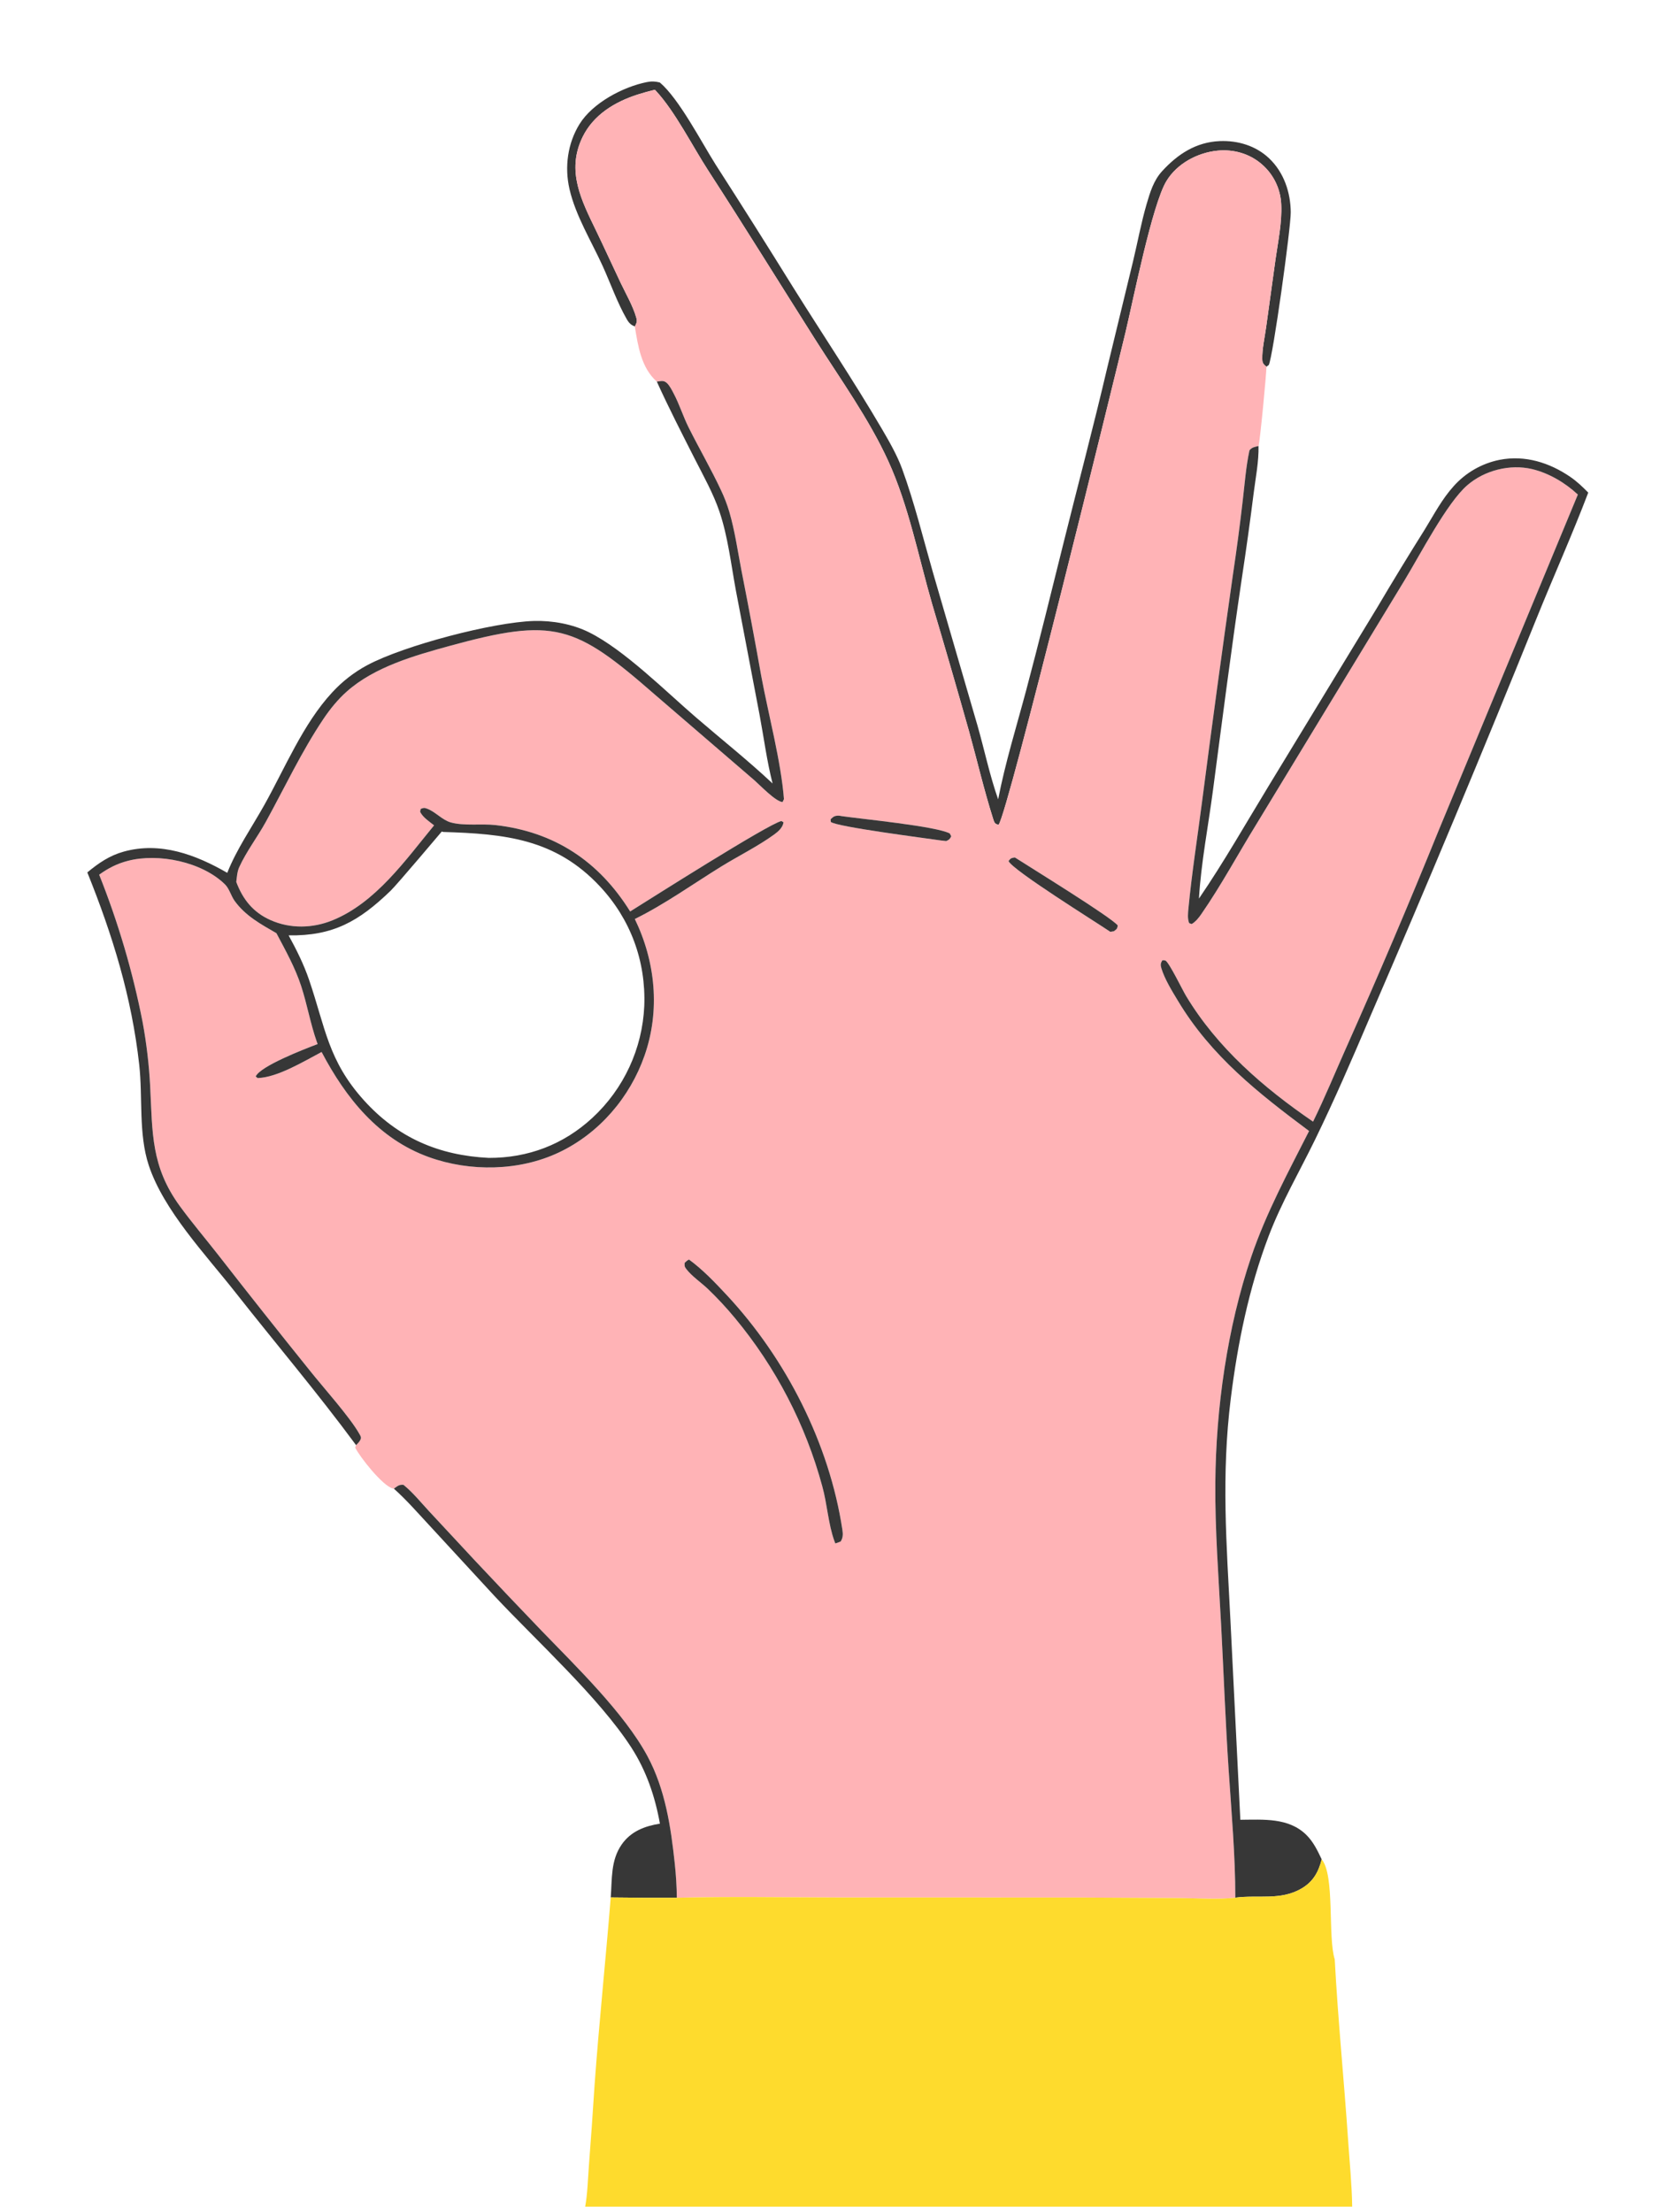
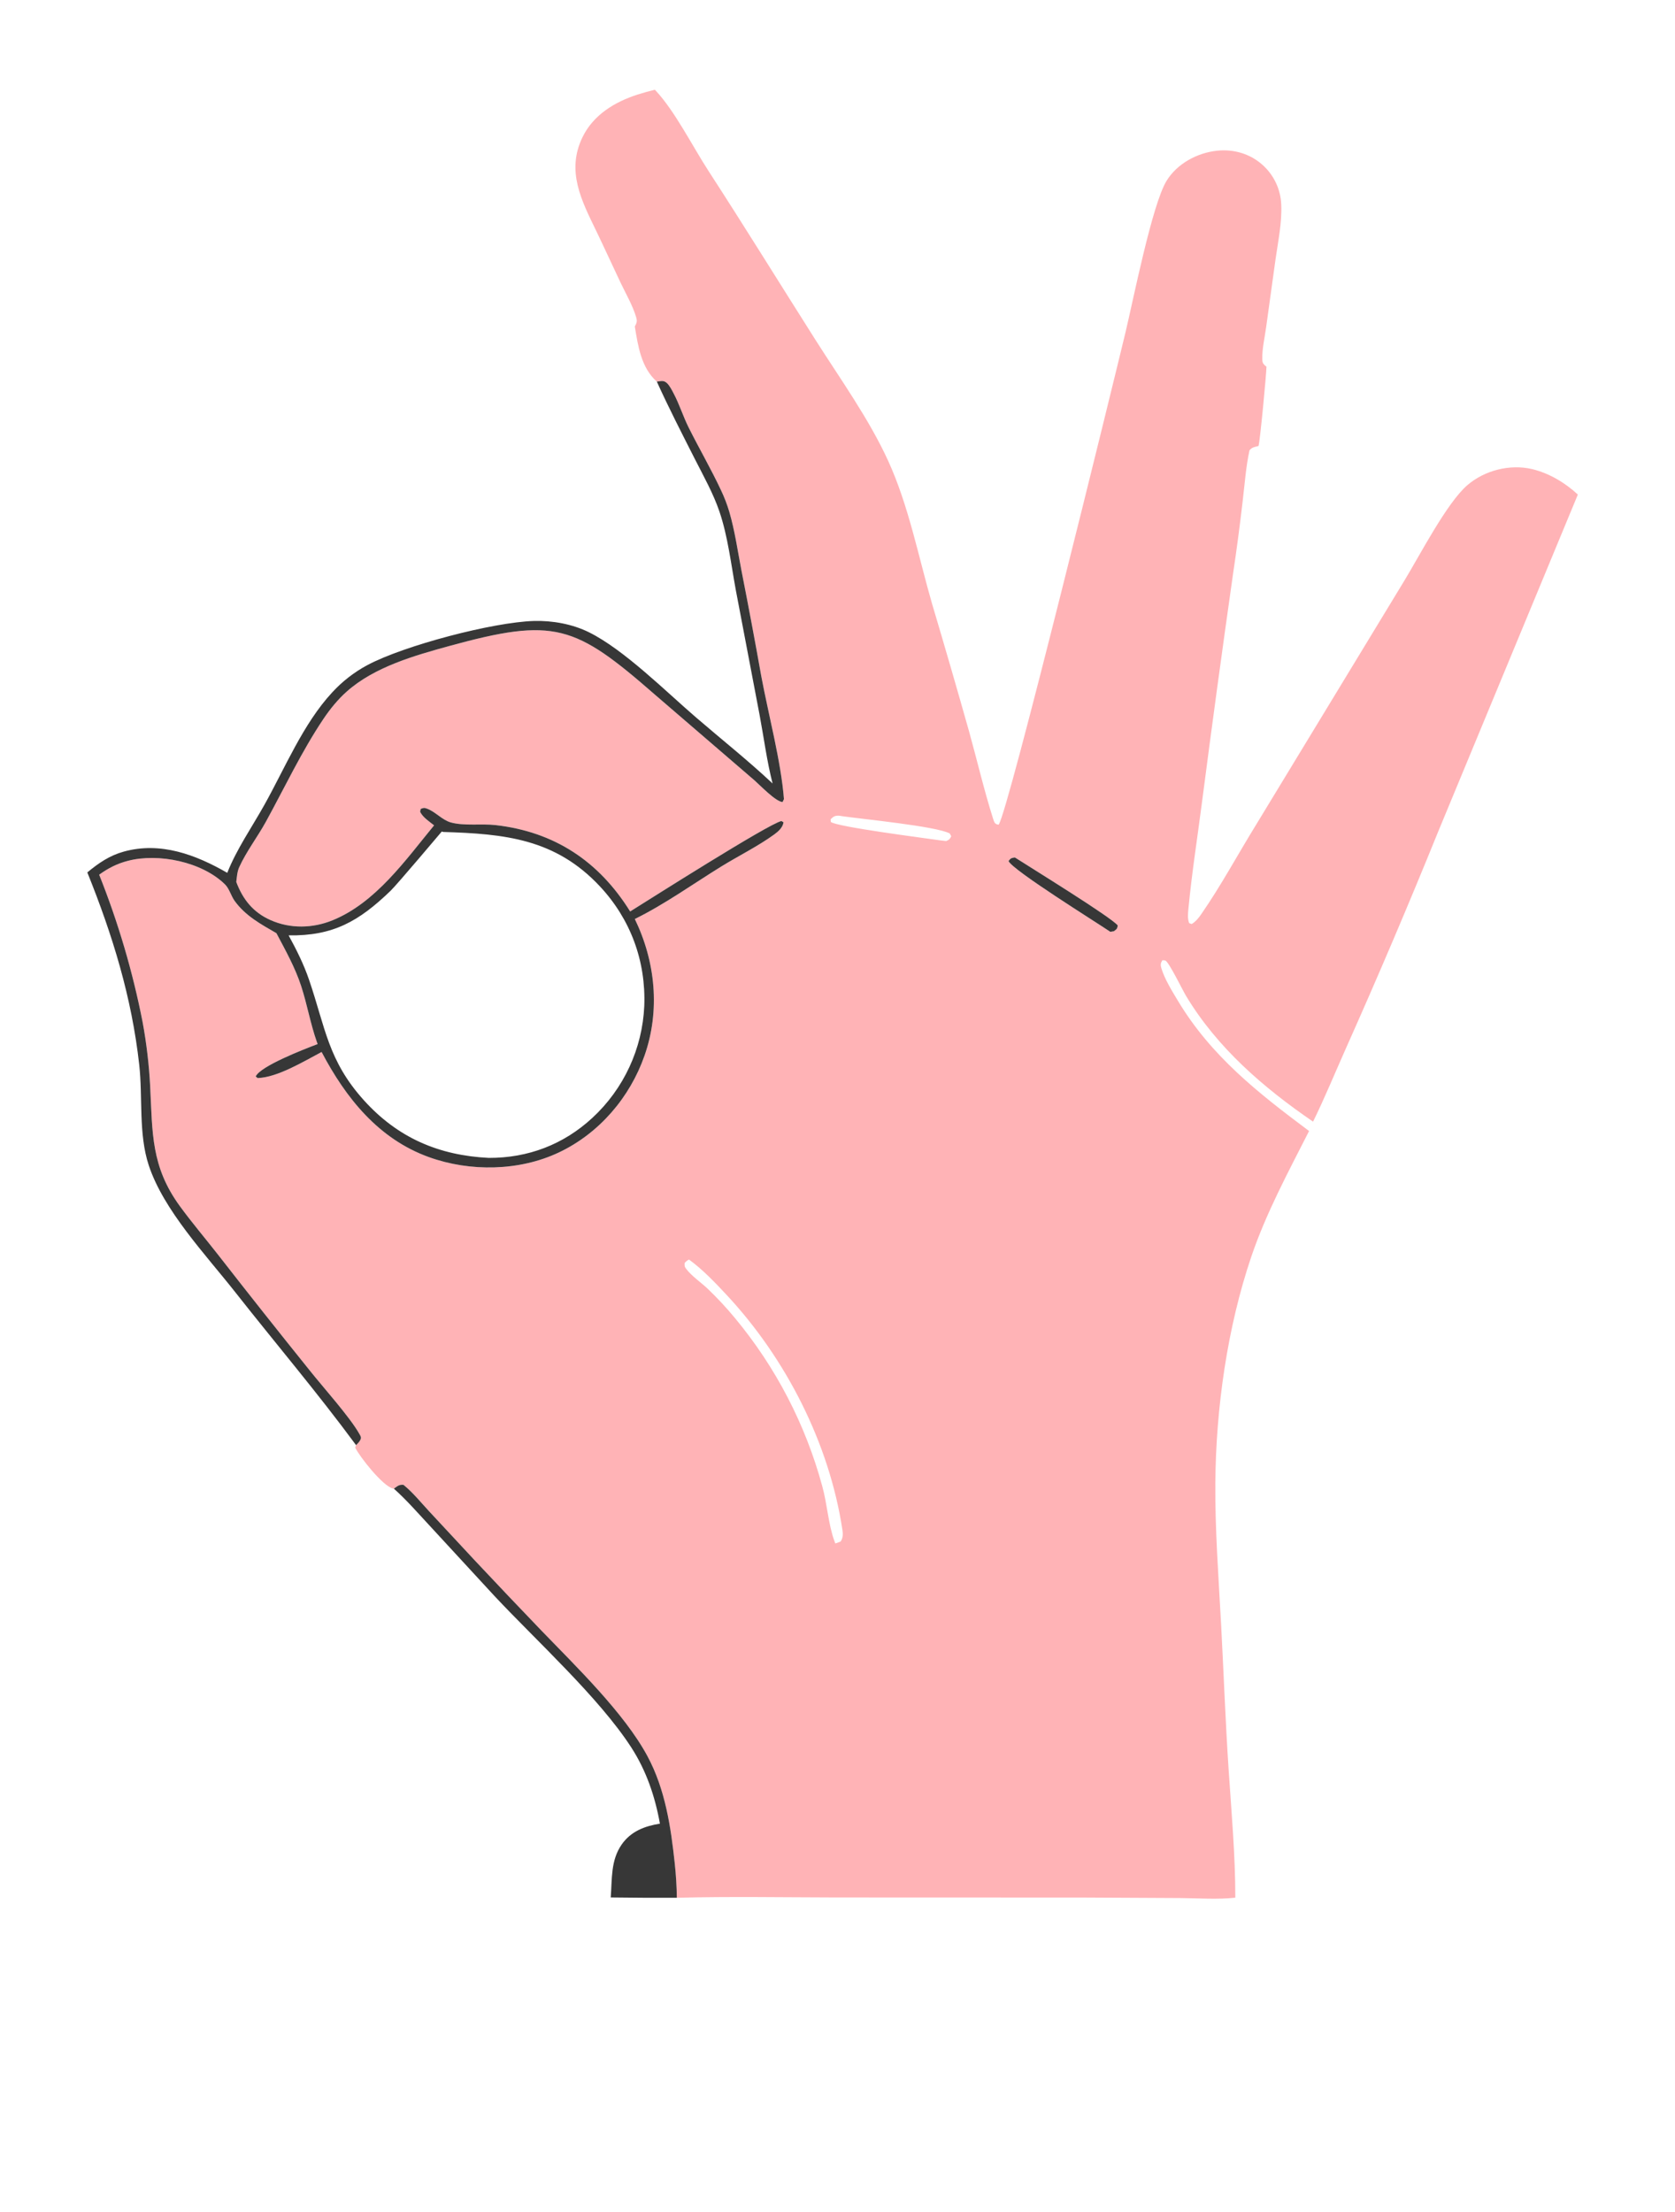
<svg xmlns="http://www.w3.org/2000/svg" width="100" height="132" viewBox="0 0 100 132" fill="none">
  <g clip-path="url(#clip0_487_169)">
-     <path d="M37.899 19.484C38.011 19.267 38.053 19.183 37.983 18.942C37.782 18.247 37.37 17.541 37.058 16.886C36.569 15.859 36.099 14.823 35.604 13.798C34.721 11.972 33.789 10.21 34.781 8.177C35.431 6.846 36.712 6.076 38.077 5.639C38.413 5.533 38.753 5.438 39.096 5.356C39.119 5.38 39.143 5.404 39.166 5.429C40.301 6.651 41.342 8.725 42.285 10.18C44.453 13.522 46.544 16.907 48.678 20.271C50.162 22.61 51.871 24.981 53.024 27.499C54.249 30.174 54.833 33.224 55.651 36.049C56.405 38.579 57.14 41.114 57.857 43.655C58.336 45.378 58.747 47.147 59.287 48.85C59.356 49.068 59.387 49.19 59.621 49.212C60.182 48.5 66.476 22.825 67.194 19.832C67.645 17.948 68.782 12.211 69.64 10.801C70.273 9.76 71.49 9.11 72.684 8.991C73.647 8.895 74.613 9.17 75.344 9.813C76.041 10.419 76.456 11.287 76.492 12.21C76.541 13.285 76.304 14.398 76.153 15.461L75.593 19.506C75.51 20.122 75.345 20.819 75.36 21.435C75.364 21.606 75.387 21.681 75.51 21.802C75.541 21.832 75.577 21.856 75.61 21.883L75.749 21.779C76.004 21.241 77.064 13.606 77.059 12.675C77.052 11.482 76.649 10.283 75.768 9.448C74.974 8.696 73.9 8.375 72.82 8.42C71.397 8.48 70.3 9.207 69.375 10.22C68.873 10.77 68.661 11.474 68.455 12.178C68.13 13.291 67.919 14.454 67.647 15.583L66.102 21.955C65.282 25.454 64.356 28.936 63.488 32.424C62.759 35.353 62.038 38.294 61.26 41.21C60.686 43.36 60.014 45.515 59.591 47.7C59.089 46.28 58.775 44.761 58.361 43.31L55.702 34.176C55.11 32.115 54.59 29.982 53.854 27.969C53.557 27.159 53.071 26.314 52.635 25.57C50.959 22.714 49.11 19.958 47.354 17.151C45.832 14.697 44.29 12.255 42.728 9.827C41.861 8.455 40.545 5.902 39.394 4.923C39.109 4.851 38.904 4.843 38.614 4.9C37.186 5.185 35.38 6.145 34.599 7.404C33.886 8.553 33.698 9.969 33.998 11.278C34.364 12.875 35.308 14.394 35.984 15.883C36.457 16.926 36.847 18.049 37.416 19.043C37.51 19.206 37.601 19.331 37.769 19.421C37.812 19.444 37.856 19.463 37.899 19.484Z" fill="#373737" />
    <path d="M39.096 5.356C38.753 5.438 38.413 5.533 38.077 5.639C36.713 6.076 35.431 6.846 34.781 8.177C33.789 10.21 34.721 11.972 35.604 13.798C36.099 14.823 36.569 15.859 37.058 16.887C37.37 17.541 37.782 18.247 37.983 18.942C38.053 19.183 38.011 19.267 37.899 19.484C38.093 20.649 38.276 21.94 39.214 22.774C39.463 22.748 39.618 22.675 39.82 22.865C39.981 23.015 40.121 23.294 40.223 23.488C40.564 24.137 40.782 24.844 41.11 25.502C41.736 26.757 42.446 27.974 43.041 29.245C43.241 29.664 43.408 30.098 43.541 30.543C43.87 31.672 44.042 32.875 44.263 34.03C44.68 36.14 45.077 38.253 45.453 40.37C45.877 42.639 46.632 45.456 46.803 47.686L46.721 47.862C46.304 47.836 45.393 46.872 45.028 46.553L39.1 41.452C34.318 37.279 33.108 36.826 26.813 38.553C24.73 39.125 22.363 39.8 20.715 41.256C20.178 41.731 19.711 42.304 19.312 42.898C18.016 44.826 16.992 47.002 15.873 49.039C15.377 49.944 14.702 50.822 14.279 51.754C14.161 52.016 14.141 52.348 14.106 52.632C14.498 53.672 15.111 54.443 16.15 54.906C17.332 55.432 18.667 55.401 19.855 54.918C22.428 53.871 24.206 51.331 25.917 49.252C25.624 49.018 25.254 48.787 25.084 48.446L25.113 48.275C25.28 48.205 25.321 48.191 25.502 48.259C26.002 48.447 26.399 48.934 26.914 49.078C27.7 49.299 28.742 49.142 29.575 49.236C33.103 49.634 35.762 51.401 37.621 54.392C38.798 53.658 45.874 49.165 46.65 48.995L46.777 49.069C46.731 49.387 46.47 49.616 46.221 49.797C45.256 50.497 44.103 51.067 43.079 51.698C41.389 52.74 39.675 53.971 37.901 54.842C39.135 57.39 39.423 60.296 38.482 62.989C37.608 65.488 35.77 67.636 33.364 68.774C30.997 69.892 28.065 69.934 25.614 69.053C22.598 67.97 20.646 65.521 19.201 62.778C18.14 63.334 16.573 64.296 15.379 64.333L15.268 64.237C15.543 63.618 18.169 62.607 18.875 62.338L18.963 62.305L18.913 62.164C18.53 61.075 18.337 59.935 17.979 58.84C17.616 57.73 17.046 56.715 16.503 55.687C15.569 55.147 14.666 54.663 14.014 53.769C13.798 53.472 13.69 53.029 13.439 52.781C12.066 51.426 9.46 50.894 7.63 51.371C6.989 51.538 6.458 51.809 5.921 52.198C7.057 55.041 7.924 57.984 8.513 60.988C8.748 62.261 8.899 63.547 8.966 64.839C9.106 67.621 9.015 69.609 10.734 71.969C11.445 72.946 12.235 73.875 12.981 74.827C14.81 77.175 16.659 79.508 18.527 81.826C19.294 82.787 20.883 84.559 21.444 85.551C21.505 85.659 21.58 85.757 21.533 85.879C21.475 86.031 21.37 86.123 21.259 86.239L21.205 86.384C21.487 86.953 22.825 88.645 23.44 88.823C23.464 88.83 23.489 88.831 23.514 88.835C23.742 88.681 23.806 88.587 24.086 88.606C24.647 89.059 25.124 89.653 25.616 90.182L28.348 93.118C29.669 94.526 30.998 95.926 32.335 97.317C34.38 99.434 37.273 102.23 38.655 104.8C39.717 106.774 40.053 109.027 40.286 111.226C40.358 111.901 40.401 112.569 40.408 113.248C43.572 113.167 46.748 113.224 49.914 113.23L64.681 113.235L70.482 113.265C71.557 113.274 72.683 113.361 73.75 113.243C73.751 110.704 73.519 108.137 73.351 105.603C73.159 102.705 73.055 99.803 72.9 96.903C72.751 94.108 72.536 91.291 72.557 88.491C72.592 84.034 73.269 79.228 74.701 75.001C75.587 72.389 76.908 69.945 78.154 67.493C75.126 65.233 72.305 63.025 70.322 59.72C69.967 59.129 69.538 58.441 69.335 57.78C69.275 57.584 69.287 57.477 69.394 57.303C69.458 57.311 69.532 57.294 69.587 57.328C69.817 57.468 70.601 59.084 70.804 59.423C72.669 62.527 75.437 64.912 78.392 66.934C79.097 65.498 79.713 63.995 80.365 62.534C82.276 58.255 84.113 53.942 85.873 49.599L94.2 29.513C93.45 28.813 92.475 28.232 91.47 27.994C90.15 27.68 88.629 28.066 87.599 28.956C86.377 30.012 84.774 33.118 83.854 34.631L75.006 49.191C73.909 50.966 72.906 52.836 71.719 54.549C71.554 54.787 71.393 54.989 71.146 55.142L70.994 55.087C70.888 54.81 70.925 54.488 70.953 54.197C71.158 52.069 71.496 49.93 71.769 47.808C72.355 43.291 72.969 38.779 73.611 34.27C73.828 32.82 74.021 31.366 74.189 29.91C74.309 28.903 74.381 27.865 74.596 26.874C74.761 26.677 74.893 26.68 75.136 26.614C75.228 26.321 75.6 22.364 75.61 21.883C75.577 21.856 75.541 21.832 75.51 21.802C75.387 21.681 75.364 21.606 75.36 21.435C75.345 20.819 75.51 20.122 75.593 19.506L76.153 15.461C76.304 14.398 76.541 13.285 76.492 12.21C76.457 11.287 76.041 10.419 75.344 9.813C74.613 9.17 73.647 8.895 72.684 8.991C71.49 9.11 70.273 9.76 69.64 10.801C68.782 12.211 67.645 17.948 67.194 19.832C66.476 22.825 60.182 48.5 59.621 49.212C59.387 49.19 59.356 49.068 59.287 48.85C58.747 47.147 58.336 45.378 57.857 43.655C57.14 41.114 56.405 38.579 55.651 36.049C54.833 33.224 54.249 30.174 53.024 27.499C51.871 24.981 50.162 22.61 48.678 20.271C46.544 16.907 44.453 13.522 42.285 10.18C41.342 8.725 40.301 6.651 39.166 5.429C39.143 5.404 39.119 5.38 39.096 5.356ZM50.26 48.703C51.409 48.872 55.9 49.303 56.704 49.738L56.79 49.907C56.689 50.094 56.683 50.1 56.489 50.189L56.189 50.156C55.277 50.022 49.928 49.339 49.6 49.047L49.59 48.888C49.75 48.74 49.807 48.683 50.039 48.674C50.107 48.672 50.192 48.691 50.26 48.703ZM60.596 51.172C61.537 51.779 66.335 54.729 66.732 55.227C66.693 55.443 66.677 55.434 66.501 55.571L66.288 55.605C65.428 55.023 60.431 51.916 60.212 51.383C60.331 51.228 60.352 51.21 60.551 51.173C60.566 51.171 60.581 51.172 60.596 51.172ZM41.137 75.165C41.951 75.757 42.702 76.546 43.387 77.281C46.919 81.066 49.513 86.137 50.292 91.291C50.331 91.545 50.332 91.763 50.191 91.987C50.084 92.031 49.981 92.074 49.87 92.105C49.851 92.054 49.831 92.004 49.812 91.953C49.449 90.95 49.383 89.737 49.091 88.692C48.094 85.011 46.316 81.589 43.879 78.656C43.369 78.039 42.823 77.453 42.245 76.9C41.853 76.532 41.309 76.161 40.983 75.741C40.862 75.585 40.864 75.547 40.875 75.36C40.963 75.28 41.026 75.208 41.137 75.165Z" fill="#FFB3B6" />
    <path d="M14.106 52.631C14.14 52.348 14.16 52.016 14.279 51.754C14.701 50.822 15.376 49.943 15.873 49.039C16.991 47.002 18.016 44.826 19.312 42.898C19.711 42.304 20.178 41.731 20.715 41.256C22.362 39.8 24.729 39.125 26.813 38.553C33.107 36.825 34.318 37.279 39.099 41.452L45.027 46.553C45.393 46.872 46.304 47.835 46.721 47.862L46.803 47.686C46.631 45.455 45.877 42.639 45.453 40.37C45.076 38.253 44.679 36.14 44.263 34.03C44.041 32.875 43.87 31.672 43.541 30.543C43.408 30.098 43.241 29.663 43.041 29.245C42.445 27.974 41.736 26.757 41.109 25.502C40.781 24.844 40.564 24.136 40.222 23.488C40.121 23.294 39.98 23.014 39.82 22.864C39.617 22.675 39.462 22.747 39.214 22.774C39.923 24.335 40.711 25.869 41.487 27.398C42.008 28.424 42.585 29.446 42.955 30.538C43.457 32.021 43.645 33.675 43.929 35.213L45.347 42.657C45.602 44.013 45.783 45.419 46.124 46.754C44.655 45.375 43.066 44.115 41.539 42.8C39.738 41.25 37.256 38.768 35.163 37.731C34.17 37.239 32.98 37.025 31.878 37.056C29.434 37.126 24.115 38.523 21.931 39.691C21.144 40.112 20.434 40.663 19.83 41.322C18.102 43.184 17.016 45.831 15.776 48.045C15.034 49.37 14.127 50.672 13.568 52.086C11.686 51 9.58 50.214 7.393 50.818C6.54 51.053 5.885 51.504 5.213 52.061C6.722 55.805 7.865 59.511 8.312 63.538C8.53 65.499 8.26 67.657 8.88 69.537C9.772 72.237 12.281 74.87 14.037 77.101C16.44 80.152 18.953 83.112 21.258 86.238C21.369 86.122 21.474 86.031 21.533 85.879C21.58 85.756 21.505 85.659 21.444 85.55C20.883 84.559 19.294 82.787 18.527 81.826C16.659 79.508 14.81 77.174 12.98 74.826C12.235 73.875 11.445 72.946 10.733 71.969C9.015 69.609 9.106 67.621 8.966 64.839C8.899 63.547 8.748 62.261 8.513 60.988C7.924 57.984 7.056 55.041 5.921 52.197C6.458 51.809 6.989 51.538 7.63 51.371C9.459 50.894 12.065 51.426 13.438 52.781C13.689 53.029 13.797 53.471 14.014 53.769C14.665 54.663 15.569 55.147 16.502 55.687C17.046 56.715 17.616 57.73 17.979 58.84C18.337 59.934 18.529 61.075 18.912 62.164L18.963 62.305L18.875 62.338C18.168 62.607 15.543 63.618 15.267 64.237L15.379 64.333C16.573 64.296 18.14 63.334 19.2 62.777C20.645 65.521 22.598 67.97 25.614 69.053C28.065 69.934 30.997 69.892 33.364 68.773C35.77 67.636 37.608 65.488 38.481 62.989C39.422 60.295 39.134 57.389 37.9 54.841C39.674 53.97 41.389 52.739 43.079 51.697C44.103 51.067 45.256 50.497 46.221 49.797C46.47 49.616 46.731 49.386 46.777 49.069L46.649 48.995C45.874 49.165 38.797 53.657 37.621 54.392C35.762 51.401 33.102 49.633 29.574 49.236C28.742 49.142 27.7 49.299 26.913 49.078C26.399 48.934 26.001 48.447 25.502 48.259C25.321 48.191 25.28 48.205 25.113 48.275L25.083 48.446C25.253 48.787 25.624 49.018 25.916 49.252C24.206 51.331 22.428 53.871 19.854 54.918C18.667 55.401 17.331 55.432 16.15 54.906C15.11 54.443 14.498 53.672 14.106 52.631ZM26.456 49.647C30.129 49.758 33.158 50.051 35.813 52.891C37.645 54.85 38.566 57.349 38.464 60.029C38.353 62.579 37.238 64.981 35.362 66.711C33.641 68.302 31.524 69.104 29.183 69.097C26.201 68.95 23.753 67.903 21.729 65.663C19.583 63.288 19.425 61.317 18.453 58.474C18.136 57.544 17.702 56.678 17.231 55.818C19.886 55.859 21.423 54.983 23.316 53.16C23.721 52.769 26.367 49.626 26.374 49.622L26.456 49.647Z" fill="#373737" />
-     <path d="M75.136 26.614C74.893 26.68 74.761 26.677 74.596 26.873C74.381 27.865 74.309 28.903 74.189 29.91C74.021 31.366 73.828 32.82 73.611 34.27C72.968 38.778 72.354 43.291 71.769 47.808C71.496 49.93 71.157 52.068 70.953 54.197C70.925 54.488 70.887 54.81 70.994 55.087L71.146 55.142C71.393 54.988 71.554 54.787 71.719 54.549C72.906 52.836 73.909 50.965 75.005 49.19L83.853 34.631C84.774 33.118 86.377 30.012 87.599 28.956C88.628 28.066 90.149 27.68 91.469 27.993C92.475 28.232 93.45 28.813 94.2 29.513L85.873 49.598C84.112 53.942 82.276 58.254 80.365 62.534C79.713 63.995 79.097 65.498 78.392 66.934C75.436 64.912 72.669 62.527 70.804 59.423C70.6 59.084 69.817 57.468 69.587 57.327C69.532 57.294 69.458 57.311 69.394 57.303C69.287 57.477 69.275 57.584 69.335 57.779C69.538 58.441 69.967 59.129 70.322 59.719C72.305 63.025 75.126 65.233 78.154 67.493C76.908 69.945 75.586 72.388 74.701 75C73.269 79.228 72.592 84.033 72.557 88.491C72.535 91.291 72.751 94.108 72.9 96.903C73.054 99.803 73.159 102.705 73.351 105.603C73.519 108.137 73.751 110.703 73.75 113.243C75.1 113.063 76.45 113.43 77.704 112.695C78.398 112.289 78.715 111.715 78.908 110.957C78.653 110.424 78.416 109.918 77.988 109.495C76.93 108.453 75.416 108.587 74.05 108.594L73.459 96.7C73.224 92.097 72.908 88.068 73.479 83.457C73.885 80.175 74.562 76.866 75.739 73.768C76.496 71.776 77.572 69.931 78.505 68.021C79.671 65.631 80.739 63.163 81.78 60.716C85.202 52.806 88.526 44.854 91.751 36.861C92.759 34.369 93.865 31.907 94.821 29.396C94.485 29.055 94.15 28.733 93.754 28.462C92.504 27.605 91.046 27.145 89.529 27.44C88.469 27.653 87.506 28.205 86.786 29.012C86.084 29.787 85.607 30.712 85.061 31.596C84.089 33.143 83.138 34.703 82.208 36.276L75.765 46.861C74.393 49.114 73.068 51.446 71.579 53.622C71.706 51.494 72.135 49.293 72.414 47.176C72.969 42.961 73.513 38.729 74.137 34.523C74.397 32.822 74.633 31.118 74.848 29.41C74.966 28.497 75.155 27.536 75.136 26.614Z" fill="#373737" />
-     <path d="M56.189 50.156L56.489 50.189C56.682 50.1 56.689 50.094 56.79 49.907L56.704 49.738C55.899 49.302 51.408 48.871 50.259 48.703C50.192 48.69 50.107 48.672 50.039 48.674C49.807 48.683 49.75 48.739 49.59 48.888L49.6 49.047C49.928 49.339 55.277 50.021 56.189 50.156Z" fill="#373737" />
    <path d="M66.288 55.605L66.501 55.571C66.677 55.434 66.693 55.443 66.732 55.227C66.336 54.729 61.537 51.779 60.596 51.172C60.581 51.172 60.566 51.171 60.551 51.173C60.352 51.21 60.331 51.228 60.212 51.383C60.431 51.916 65.428 55.023 66.288 55.605Z" fill="#373737" />
-     <path d="M49.87 92.105C49.981 92.074 50.084 92.031 50.191 91.987C50.332 91.763 50.331 91.545 50.292 91.292C49.513 86.137 46.919 81.066 43.387 77.282C42.702 76.547 41.951 75.757 41.137 75.165C41.026 75.208 40.963 75.281 40.875 75.36C40.864 75.547 40.862 75.585 40.983 75.741C41.309 76.161 41.853 76.532 42.245 76.9C42.823 77.453 43.369 78.04 43.879 78.656C46.316 81.589 48.094 85.012 49.091 88.692C49.383 89.737 49.449 90.95 49.812 91.953C49.831 92.004 49.851 92.054 49.87 92.105Z" fill="#373737" />
    <path d="M40.408 113.248C40.401 112.569 40.358 111.901 40.287 111.226C40.053 109.027 39.717 106.774 38.655 104.8C37.274 102.23 34.38 99.434 32.336 97.317C30.998 95.926 29.669 94.526 28.348 93.119L25.616 90.183C25.124 89.653 24.647 89.059 24.086 88.606C23.807 88.587 23.742 88.681 23.514 88.835C24.26 89.498 24.928 90.268 25.607 90.997L29.514 95.233C32.006 97.896 35.773 101.311 37.694 104.287C38.586 105.667 39.111 107.215 39.398 108.825C38.492 108.971 37.666 109.282 37.119 110.065C36.451 111.02 36.547 112.131 36.462 113.229C37.777 113.247 39.093 113.254 40.408 113.248Z" fill="#373737" />
-     <path d="M79.686 116.924C79.262 115.598 79.703 111.894 78.907 110.958C78.715 111.715 78.397 112.29 77.704 112.696C76.449 113.431 75.1 113.063 73.749 113.244C72.682 113.362 71.556 113.274 70.481 113.265L64.681 113.235L49.913 113.231C46.748 113.224 43.571 113.167 40.407 113.248C39.092 113.254 37.776 113.248 36.461 113.229C36.161 116.96 35.768 120.684 35.497 124.418C35.394 126.04 35.28 127.661 35.155 129.282C35.095 130.068 35.078 130.906 34.936 131.68L61.858 131.71C68.143 131.716 74.446 131.825 80.728 131.699C80.71 130.383 80.576 129.069 80.487 127.757C80.243 124.146 79.877 120.536 79.686 116.924Z" fill="#FEDB2D" />
  </g>
  <defs>
    <clipPath id="clip0_487_169">
      <rect width="100" height="131.368" fill="white" transform="matrix(-1 0 0 1 100 0.311)" />
    </clipPath>
  </defs>
</svg>